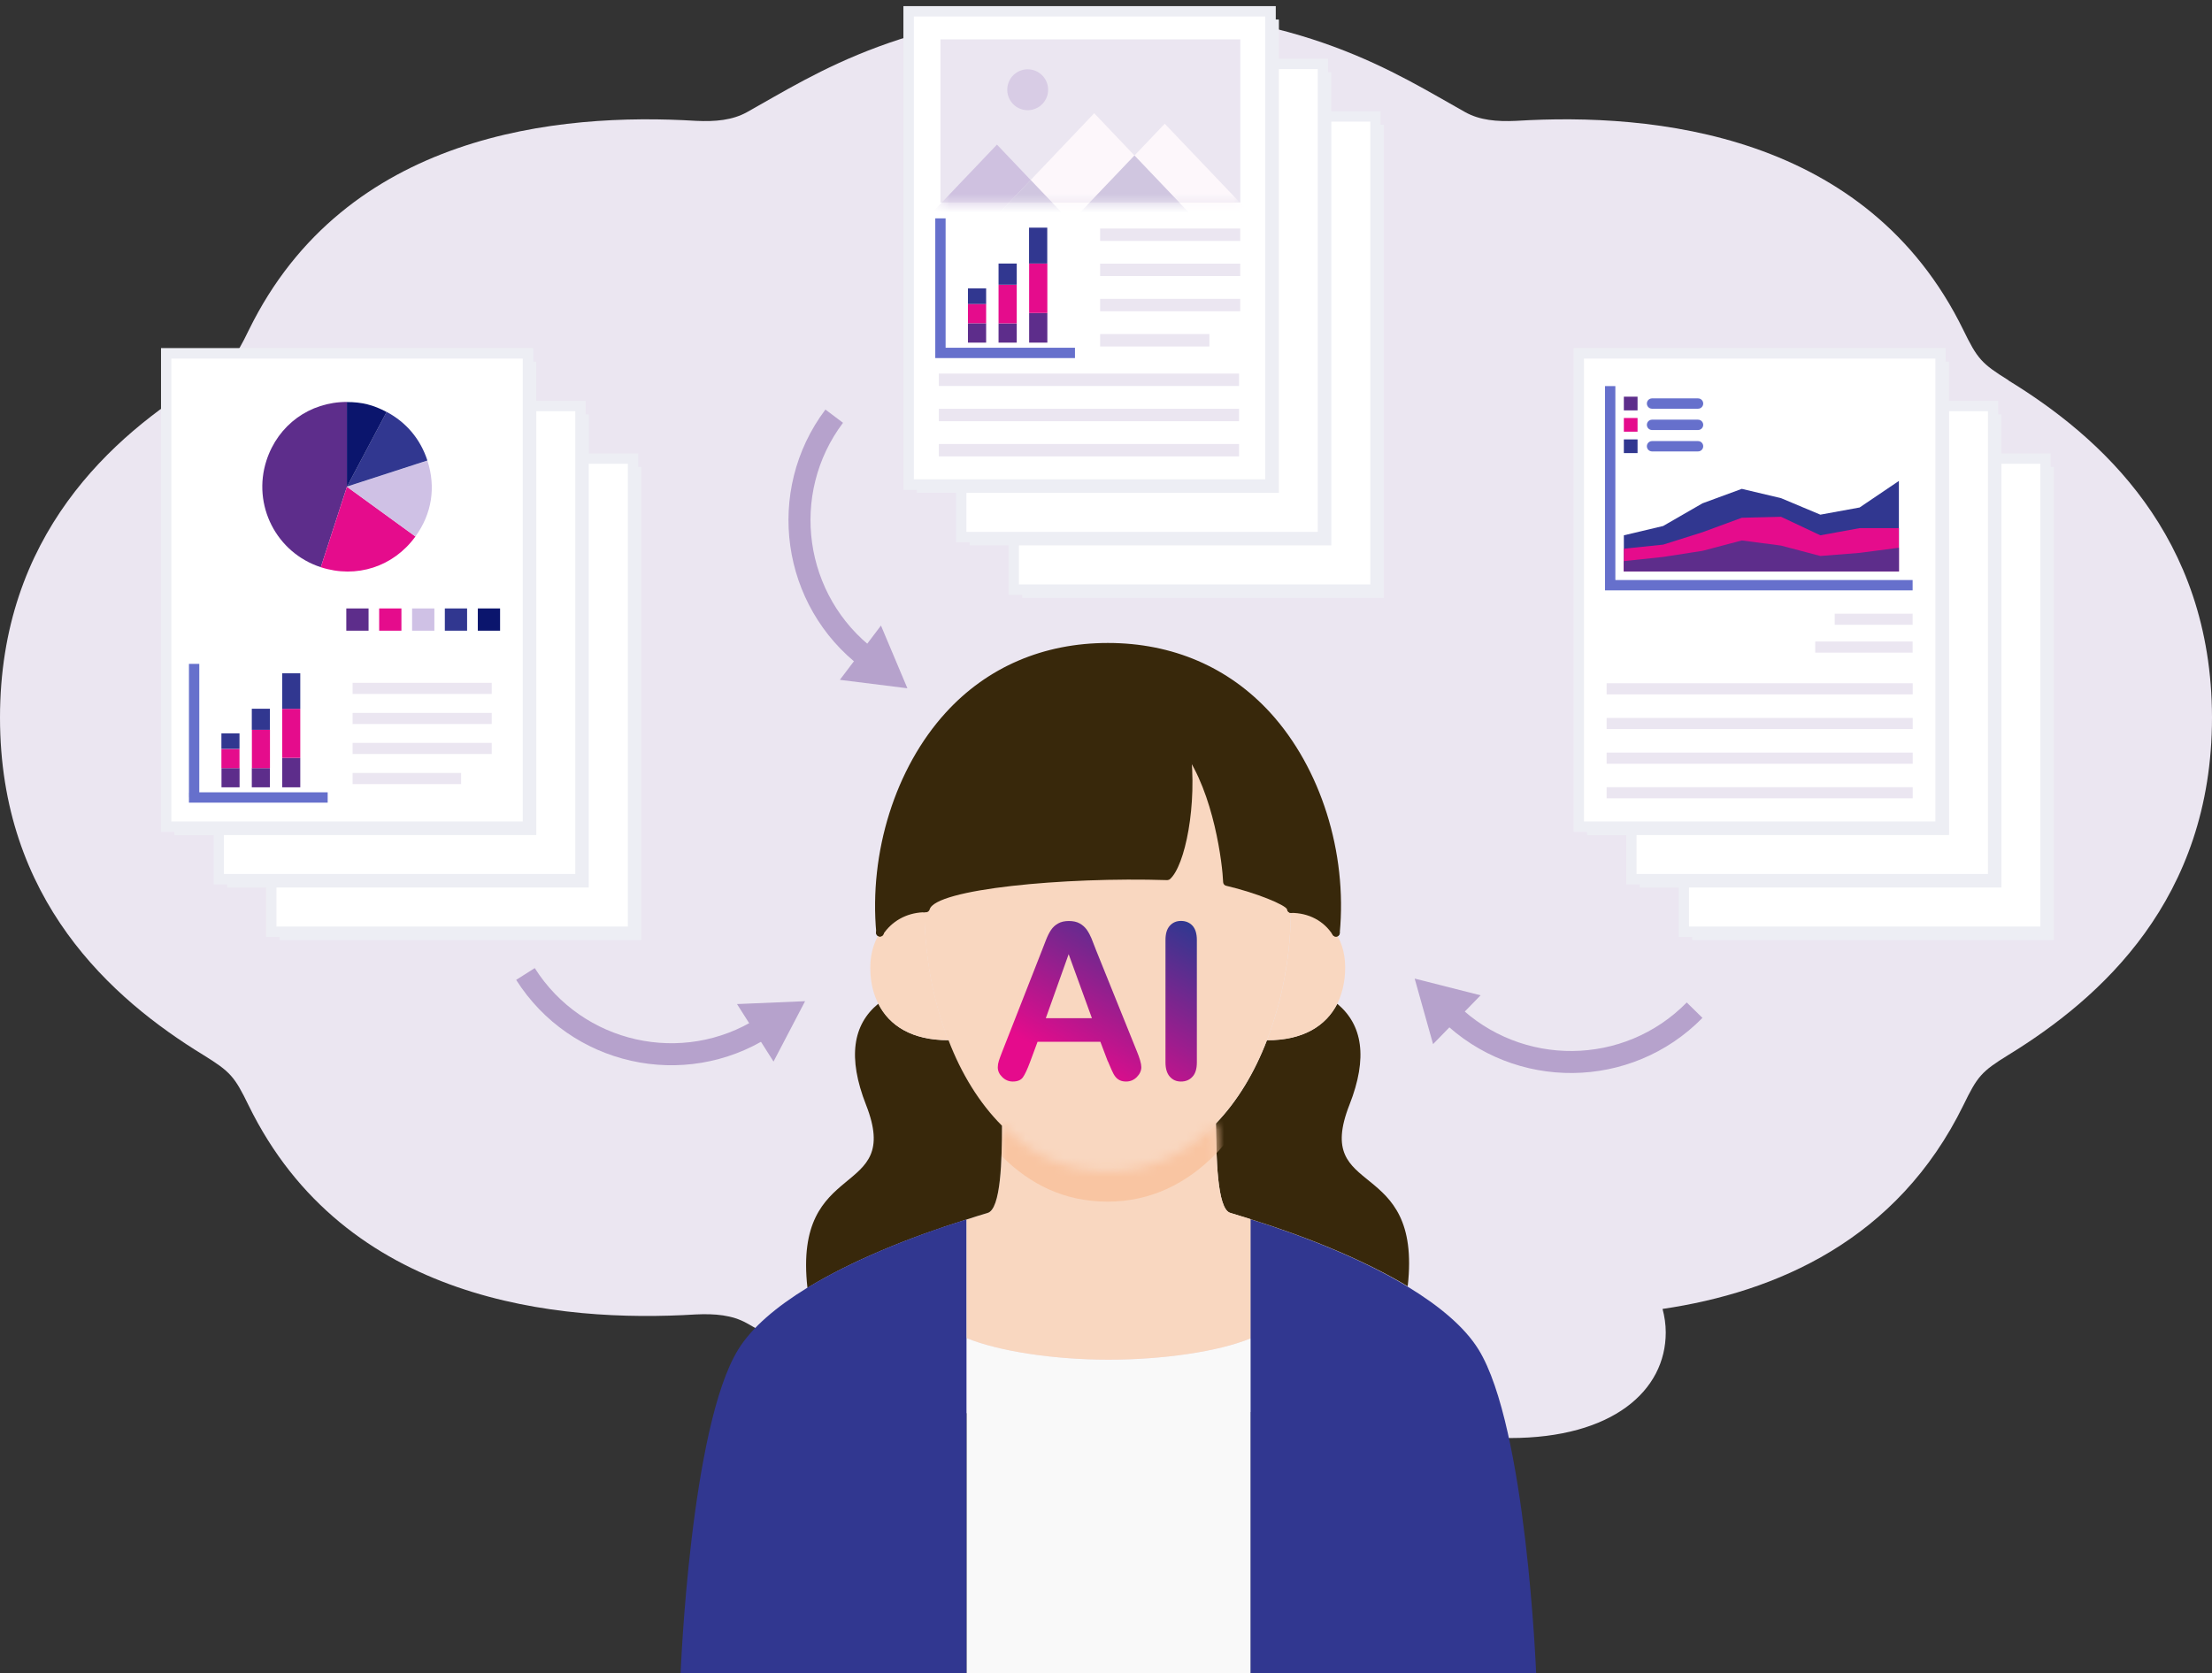
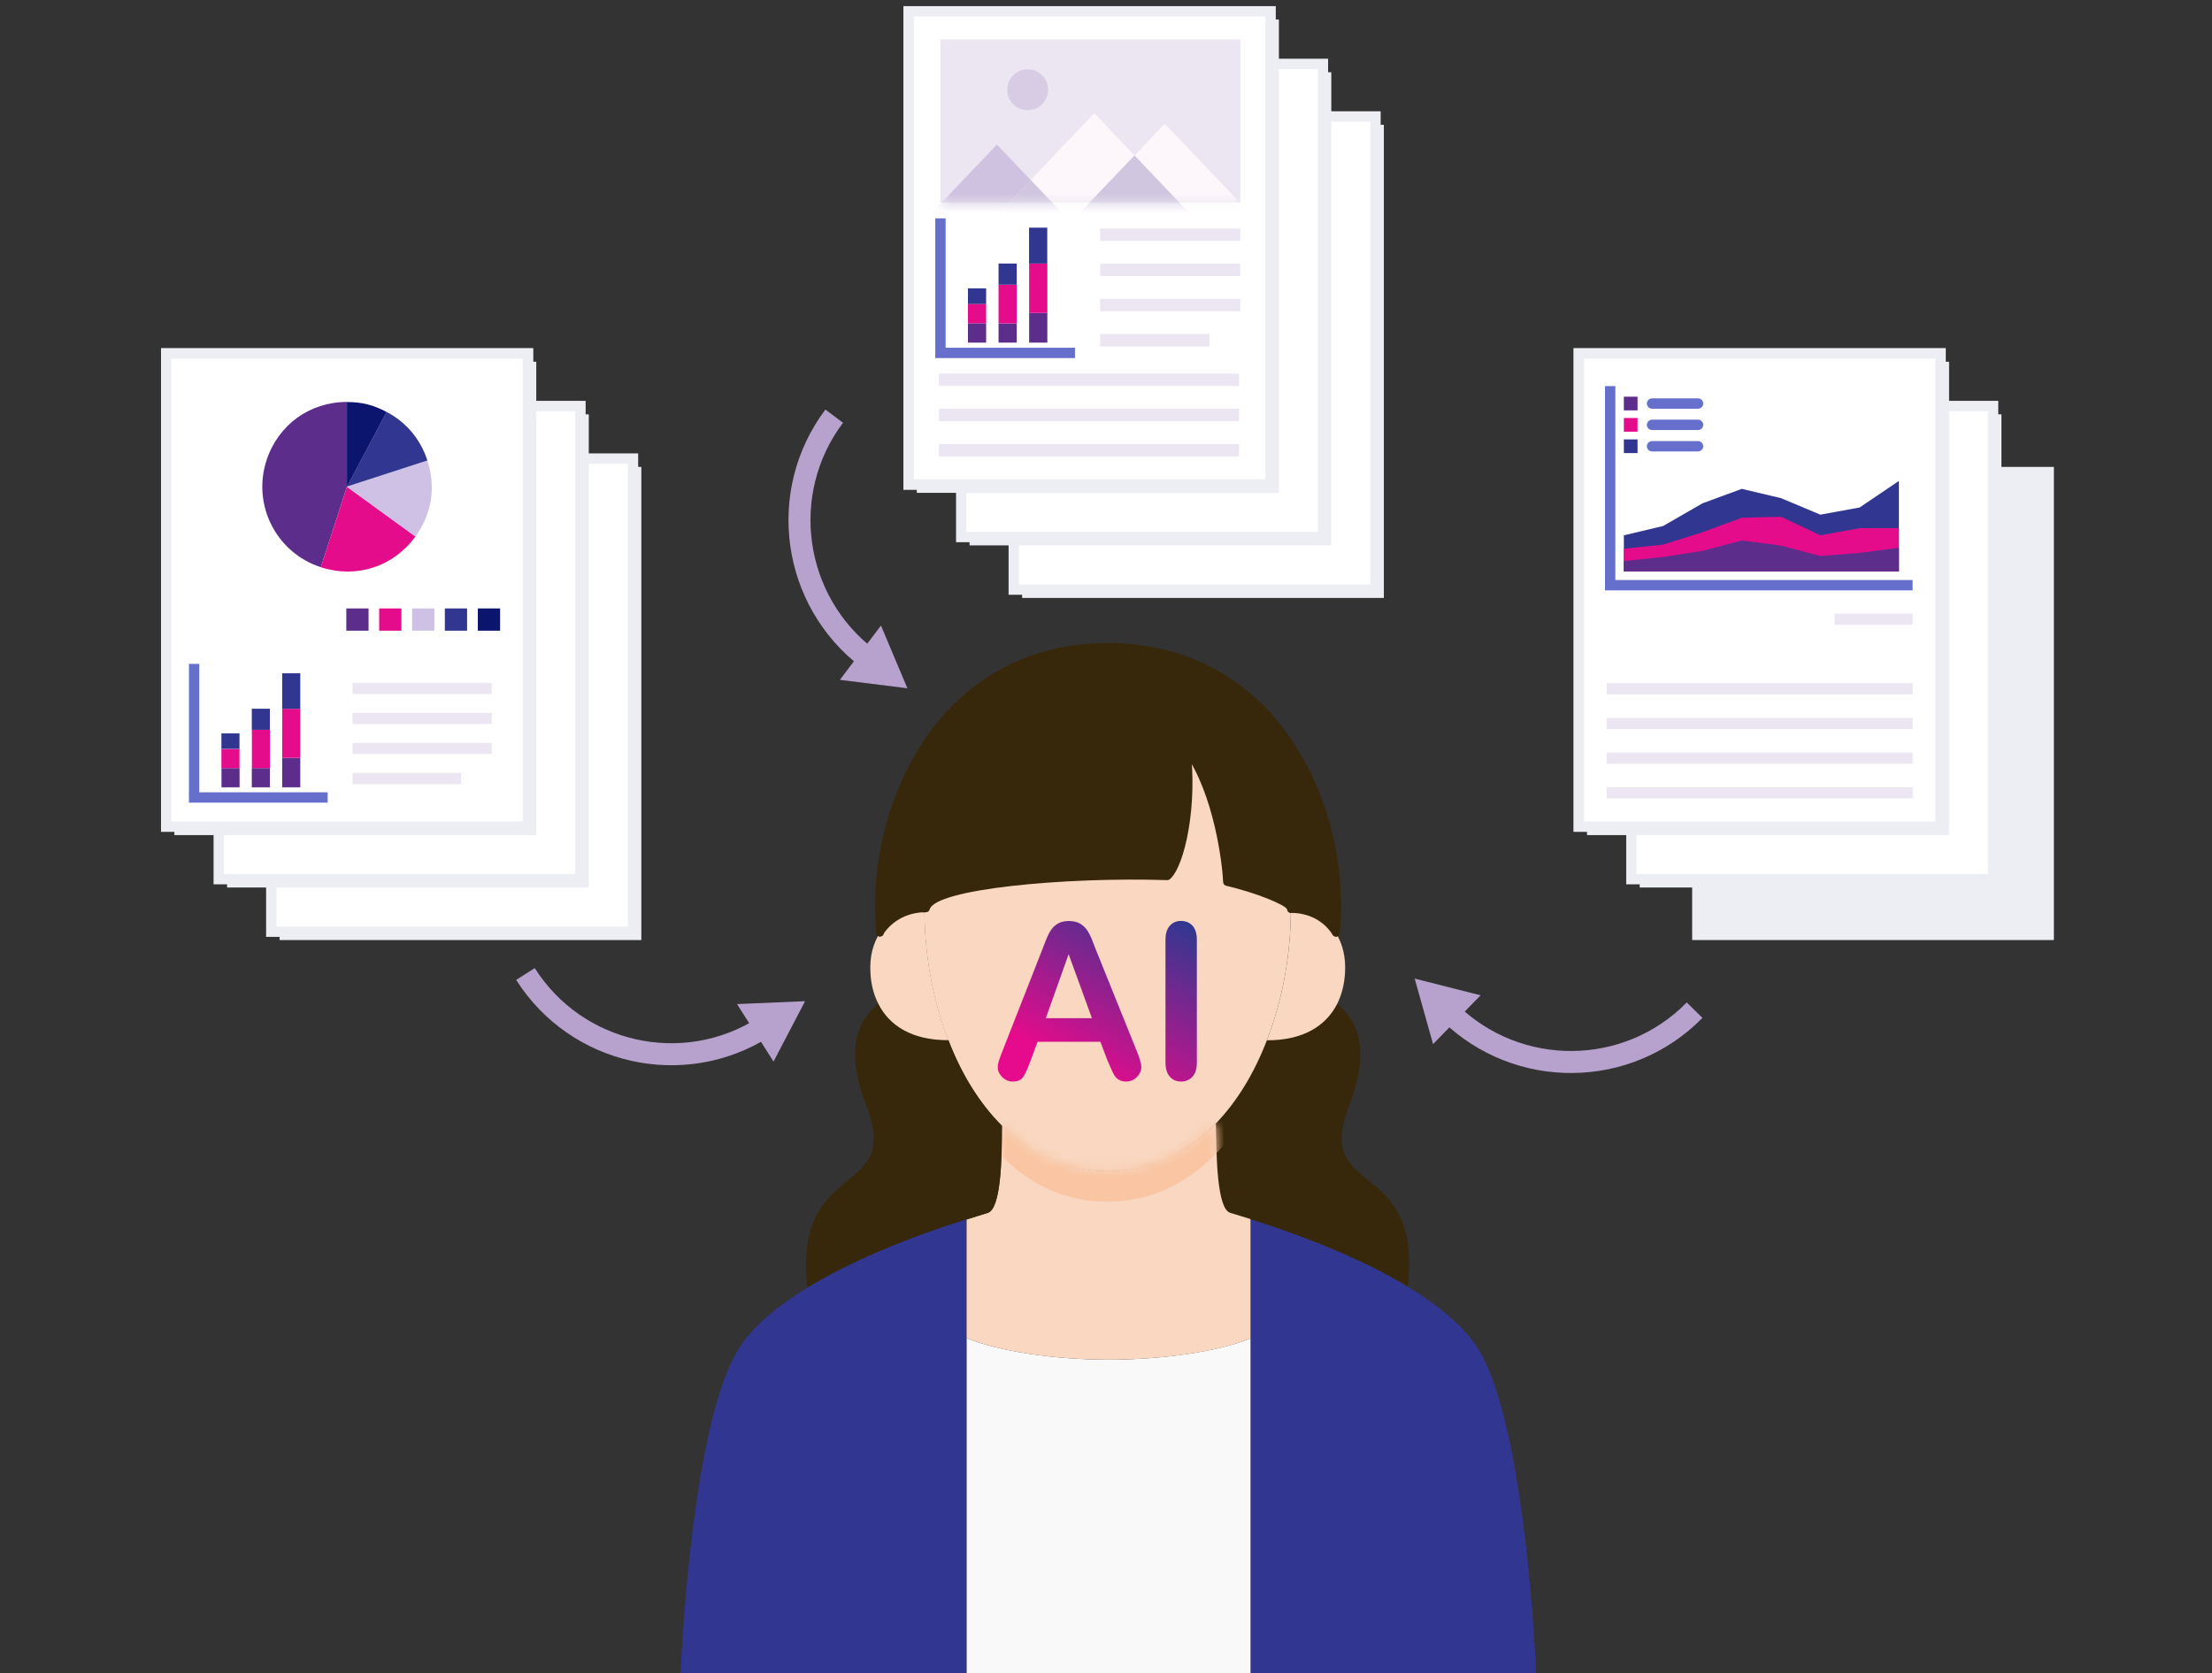
<svg xmlns="http://www.w3.org/2000/svg" width="234" height="177" viewBox="0 0 234 177" fill="none">
  <rect x="0" y="0" width="234" height="177" fill="#333333" stroke="none" />
-   <path d="M212.468 40.229C209.602 38.452 209.179 37.954 207.698 34.918C197.503 14.045 174.85 11.897 160.382 12.786C158.351 12.881 156.532 12.722 154.999 11.865C147.828 7.877 137.76 1 117.011 1C96.261 1 86.193 7.877 79.022 11.865C77.478 12.722 75.67 12.881 73.639 12.786C59.172 11.897 36.539 14.045 26.323 34.918C24.843 37.954 24.441 38.452 21.553 40.229C11.824 46.153 0 56.648 0 75.924C0 95.2 11.824 105.695 21.522 111.62C24.388 113.397 24.811 113.894 26.291 116.93C36.486 137.804 59.14 139.952 73.608 139.063C75.638 138.968 77.457 139.126 78.991 139.983C86.161 143.972 96.229 150.848 116.979 150.848C129.416 150.848 138.004 148.362 144.444 145.538C146.602 149.431 151.773 152.139 159.747 152.139C170.588 152.139 176.214 147.135 176.214 140.967C176.214 140.11 176.087 139.274 175.875 138.481C187.911 136.704 200.718 131.202 207.709 116.909C209.189 113.873 209.591 113.376 212.478 111.598C222.176 105.642 234 95.179 234 75.903C233.968 56.659 222.145 46.164 212.447 40.239L212.468 40.229Z" fill="#EBE6F1" />
  <path d="M162.514 177H132.273V128.985C138.274 130.879 144.239 133.293 148.879 136.103C152.257 138.157 154.929 140.386 156.402 142.762C161.475 150.944 162.502 177 162.502 177H162.514Z" fill="#313790" />
  <path d="M132.287 128.985C131.569 128.762 130.864 128.54 130.158 128.329C128.723 127.958 128.674 122.214 128.624 118.86C130.913 116.483 132.72 113.463 134.031 110.047C137.855 110.059 140.28 108.524 141.468 106.197C144.128 108.413 144.722 111.879 142.755 116.88C138.82 126.893 150.488 122.202 148.917 136.078H148.904C144.264 133.293 138.3 130.867 132.299 128.985H132.287Z" fill="#38280B" />
  <path d="M141.455 106.21C140.267 108.537 137.854 110.072 134.018 110.059C135.689 105.776 136.555 100.949 136.555 96.183C138.559 96.183 140.292 97.075 141.306 98.696C142.012 99.798 142.395 101.246 142.284 102.954C142.21 104.143 141.937 105.244 141.455 106.21Z" fill="#F9D7C0" />
  <path d="M117.178 68.432C134.983 68.432 142.531 85.613 141.319 98.696C140.292 97.075 138.559 96.183 136.567 96.183C136.505 95.317 132.335 93.931 129.799 93.312C129.737 91.393 128.809 83.694 125.542 79.226C126.26 84.981 124.998 91.418 123.513 92.718C114.097 92.408 98.691 93.423 97.974 96.109H97.825C95.87 96.159 94.138 97.075 93.098 98.671C91.886 85.588 99.372 68.42 117.202 68.42L117.178 68.432Z" fill="#38280B" />
  <path d="M132.286 141.598V177H102.243V141.561C105.67 142.972 111.622 143.851 117.264 143.851C122.907 143.851 128.871 142.997 132.286 141.598Z" fill="#F9F9F9" />
  <path d="M129.785 93.312C132.334 93.918 136.491 95.317 136.553 96.184C136.553 100.937 135.687 105.777 134.017 110.059C132.705 113.476 130.898 116.496 128.609 118.873C125.578 121.98 121.754 123.923 117.176 123.923C112.598 123.923 108.96 122.091 105.978 119.12C103.577 116.719 101.672 113.587 100.323 110.072C98.653 105.789 97.787 100.962 97.787 96.196V96.134H97.935C98.653 93.448 114.058 92.433 123.474 92.743C124.959 91.443 126.234 85.006 125.504 79.251C128.77 83.719 129.698 91.406 129.76 93.337L129.785 93.312Z" fill="#F9D7C0" />
  <path d="M132.286 128.985V141.598C128.871 143.009 122.981 143.851 117.264 143.851C111.548 143.851 105.67 142.972 102.243 141.561V129.022C102.985 128.787 103.715 128.552 104.458 128.329C105.893 127.958 105.992 122.61 105.992 119.095C108.974 122.078 112.736 123.898 117.19 123.898C121.645 123.898 125.604 121.954 128.623 118.848C128.673 122.202 128.722 127.945 130.158 128.317C130.863 128.527 131.568 128.75 132.286 128.973V128.985Z" fill="#F9D7C0" />
  <mask id="mask0_2320_5401" style="mask-type:luminance" maskUnits="userSpaceOnUse" x="102" y="118" width="31" height="26">
    <path d="M132.286 128.985V141.598C128.871 143.009 122.981 143.851 117.264 143.851C111.548 143.851 105.67 142.972 102.243 141.561V129.022C102.985 128.787 103.715 128.552 104.458 128.329C105.893 127.958 105.992 122.61 105.992 119.095C108.974 122.078 112.736 123.898 117.19 123.898C121.645 123.898 125.604 121.954 128.623 118.848C128.673 122.202 128.722 127.945 130.158 128.317C130.863 128.527 131.568 128.75 132.286 128.973V128.985Z" fill="white" />
  </mask>
  <g mask="url(#mask0_2320_5401)">
    <path d="M129.786 96.518C132.335 97.124 136.493 98.523 136.555 99.389C136.555 104.143 135.689 108.982 134.018 113.265C132.707 116.681 130.9 119.702 128.611 122.078C125.579 125.185 121.756 127.129 117.178 127.129C112.599 127.129 108.962 125.297 105.979 122.326C103.579 119.925 101.673 116.793 100.325 113.278C98.654 108.995 97.788 104.167 97.788 99.402V99.34H97.937C98.654 96.654 114.059 95.639 123.476 95.948C124.961 94.648 126.235 88.212 125.505 82.456C128.772 86.925 129.7 94.611 129.762 96.542L129.786 96.518Z" fill="#F9C5A2" />
  </g>
  <path d="M102.245 129.022C96.157 130.929 90.094 133.392 85.417 136.251C83.858 122.363 95.551 126.906 91.616 116.892C89.648 111.879 90.218 108.4 92.915 106.185C94.078 108.524 96.503 110.059 100.327 110.047H100.339C101.688 113.575 103.593 116.694 105.994 119.095C105.994 122.598 105.895 127.958 104.46 128.329C103.717 128.552 102.987 128.775 102.245 129.022Z" fill="#38280B" />
  <path d="M102.241 141.562V177H72C72 177 73.027 150.944 78.1 142.762C79.536 140.435 82.134 138.244 85.401 136.239C90.078 133.392 96.141 130.916 102.229 129.01V141.549L102.241 141.562Z" fill="#313790" />
  <path d="M93.073 98.671C94.112 97.075 95.844 96.159 97.799 96.109V96.171C97.799 100.924 98.665 105.764 100.336 110.047H100.323C96.5 110.059 94.075 108.524 92.912 106.185C92.417 105.219 92.144 104.13 92.083 102.954C91.971 101.246 92.355 99.798 93.097 98.671H93.073Z" fill="#F9D7C0" />
  <path d="M136.556 96.579C136.346 96.579 136.173 96.419 136.16 96.208C135.975 95.738 132.968 94.475 129.701 93.708C129.528 93.671 129.404 93.51 129.392 93.336C129.33 91.529 128.439 83.904 125.197 79.473C125.074 79.3 125.111 79.04 125.284 78.916C125.457 78.792 125.717 78.829 125.841 79.003C129.033 83.372 130.035 90.712 130.171 93.002C131.495 93.336 136.866 94.785 136.952 96.159C136.965 96.382 136.804 96.567 136.581 96.579C136.581 96.579 136.569 96.579 136.556 96.579Z" fill="#38280B" />
  <path d="M97.948 96.517C97.948 96.517 97.874 96.517 97.849 96.505C97.639 96.443 97.502 96.233 97.564 96.01C98.468 92.606 116.583 92.111 123.339 92.309C124.576 90.972 125.863 85.018 125.133 79.287C125.108 79.064 125.257 78.866 125.479 78.842C125.714 78.817 125.9 78.966 125.925 79.188C126.692 85.142 125.356 91.628 123.759 93.015C123.685 93.076 123.586 93.101 123.487 93.114C112.561 92.767 98.913 94.067 98.344 96.221C98.294 96.394 98.133 96.517 97.96 96.517H97.948Z" fill="#38280B" />
  <path d="M141.319 99.08C141.319 99.08 141.295 99.08 141.282 99.08C141.06 99.055 140.899 98.87 140.923 98.647C141.703 90.341 138.956 81.652 133.784 75.958C129.54 71.291 123.798 68.828 117.191 68.828C110.583 68.828 104.854 71.291 100.622 75.946C95.45 81.627 92.716 90.317 93.495 98.647C93.52 98.87 93.359 99.068 93.136 99.08C92.914 99.093 92.716 98.932 92.703 98.721C91.911 90.18 94.72 81.243 100.041 75.401C104.434 70.574 110.373 68.024 117.203 68.024C124.033 68.024 129.985 70.586 134.39 75.413C139.711 81.256 142.532 90.18 141.728 98.709C141.703 98.919 141.53 99.068 141.332 99.068L141.319 99.08Z" fill="#38280B" />
  <path d="M141.321 99.092C141.185 99.092 141.061 99.03 140.987 98.907C140.047 97.421 138.438 96.579 136.57 96.579C136.347 96.579 136.174 96.394 136.174 96.183C136.174 95.973 136.359 95.787 136.57 95.787C138.723 95.787 140.579 96.778 141.668 98.486C141.791 98.671 141.729 98.919 141.544 99.043C141.482 99.08 141.408 99.105 141.334 99.105L141.321 99.092Z" fill="#38280B" />
  <path d="M93.073 99.08C92.999 99.08 92.925 99.055 92.85 99.018C92.665 98.894 92.615 98.647 92.727 98.461C93.828 96.765 95.672 95.763 97.775 95.713C97.886 95.713 97.985 95.75 98.06 95.825C98.134 95.899 98.183 95.998 98.183 96.109C98.183 96.382 97.874 96.604 97.627 96.518C95.857 96.604 94.323 97.471 93.395 98.894C93.321 99.018 93.184 99.08 93.061 99.08H93.073Z" fill="#38280B" />
  <path d="M117.187 112.279L116.407 110.22H109.759L108.979 112.325C108.673 113.147 108.413 113.7 108.199 113.992C107.985 114.276 107.633 114.422 107.136 114.422C106.722 114.422 106.348 114.268 106.034 113.961C105.713 113.654 105.552 113.308 105.552 112.916C105.552 112.694 105.59 112.463 105.667 112.225C105.743 111.987 105.866 111.657 106.034 111.227L110.218 100.565C110.341 100.258 110.478 99.889 110.647 99.459C110.815 99.028 110.991 98.675 111.182 98.391C111.374 98.107 111.618 97.876 111.932 97.7C112.246 97.523 112.62 97.439 113.072 97.439C113.523 97.439 113.921 97.523 114.227 97.7C114.533 97.876 114.785 98.099 114.977 98.376C115.168 98.652 115.328 98.952 115.459 99.267C115.589 99.582 115.757 100.012 115.956 100.542L120.232 111.142C120.569 111.949 120.737 112.532 120.737 112.901C120.737 113.27 120.576 113.631 120.263 113.946C119.949 114.261 119.567 114.422 119.123 114.422C118.863 114.422 118.641 114.376 118.45 114.284C118.266 114.192 118.105 114.061 117.983 113.9C117.853 113.738 117.723 113.493 117.578 113.162C117.432 112.832 117.31 112.54 117.203 112.287L117.187 112.279ZM110.624 107.724H115.512L113.049 100.949L110.631 107.724H110.624ZM123.292 112.394V99.451C123.292 98.775 123.445 98.276 123.751 97.938C124.057 97.6 124.447 97.431 124.937 97.431C125.426 97.431 125.839 97.6 126.145 97.93C126.451 98.26 126.612 98.767 126.612 99.451V112.394C126.612 113.07 126.459 113.585 126.145 113.915C125.839 114.253 125.434 114.422 124.937 114.422C124.439 114.422 124.065 114.253 123.759 113.915C123.453 113.577 123.292 113.07 123.292 112.394Z" fill="url(#paint0_linear_2320_5401)" />
  <path d="M217.273 49.397H179.008V99.454H217.273V49.397Z" fill="#EDEEF4" />
-   <path d="M216.389 48.514H178.124V98.571H216.389V48.514Z" fill="white" stroke="#EDEEF4" stroke-width="1.093" stroke-miterlimit="10" />
  <path d="M211.724 43.837H173.458V93.894H211.724V43.837Z" fill="#EDEEF4" />
  <path d="M210.844 42.954H172.578V93.011H210.844V42.954Z" fill="white" stroke="#EDEEF4" stroke-width="1.093" stroke-miterlimit="10" />
  <path d="M206.165 38.276H167.899V88.333H206.165V38.276Z" fill="#EDEEF4" />
  <path d="M205.285 37.393H167.019V87.45H205.285V37.393Z" fill="white" stroke="#EDEEF4" stroke-width="1.093" stroke-miterlimit="10" />
  <path d="M206.165 38.276H167.899V88.333H206.165V38.276Z" fill="#EDEEF4" />
  <path d="M205.285 37.393H167.019V87.45H205.285V37.393Z" fill="white" stroke="#EDEEF4" stroke-width="1.093" stroke-miterlimit="10" />
  <path d="M200.878 60.451H171.782V56.634L175.937 55.649L180.103 53.248L184.258 51.719L188.413 52.704L192.568 54.449L196.723 53.69L200.878 50.881V60.451Z" fill="#313790" />
  <path d="M200.878 60.451H171.782V58.05L175.937 57.62L180.103 56.306L184.258 54.777L188.413 54.675L192.568 56.634L196.723 55.875H200.878V60.451Z" fill="#E50C8C" />
  <path d="M200.878 60.451H171.782V59.364L175.937 58.922L180.103 58.277L184.258 57.178L188.413 57.722L192.568 58.82L196.723 58.492L200.878 57.948V60.451Z" fill="#5D2D8B" />
  <path d="M173.231 41.968H171.782V43.417H173.231V41.968Z" fill="#5D2D8B" />
  <path d="M173.231 44.222H171.782V45.671H173.231V44.222Z" fill="#E50C8C" />
  <path d="M173.231 46.487H171.782V47.936H173.231V46.487Z" fill="#313790" />
  <path d="M174.763 42.694H179.631" stroke="#6670CC" stroke-width="1.093" stroke-miterlimit="10" stroke-linecap="round" />
  <path d="M174.763 44.947H179.631" stroke="#6670CC" stroke-width="1.093" stroke-miterlimit="10" stroke-linecap="round" />
  <path d="M174.763 47.212H179.631" stroke="#6670CC" stroke-width="1.093" stroke-miterlimit="10" stroke-linecap="round" />
  <path d="M170.336 61.912V61.38" stroke="#6670CC" stroke-width="1.093" stroke-miterlimit="10" />
  <path d="M170.336 40.847V61.912H171.785H202.33" stroke="#6670CC" stroke-width="1.093" stroke-miterlimit="10" />
  <path d="M202.339 75.955H169.96V77.133H202.339V75.955Z" fill="#EBE6F1" />
  <path d="M202.339 79.624H169.96V80.802H202.339V79.624Z" fill="#EBE6F1" />
  <path d="M202.339 83.282H169.96V84.46H202.339V83.282Z" fill="#EBE6F1" />
  <path d="M202.339 72.286H169.96V73.463H202.339V72.286Z" fill="#EBE6F1" />
  <path d="M202.33 64.924H194.088V66.101H202.33V64.924Z" fill="#EBE6F1" />
-   <path d="M202.33 67.869H192.027V69.046H202.33V67.869Z" fill="#EBE6F1" />
+   <path d="M202.33 67.869H192.027H202.33V67.869Z" fill="#EBE6F1" />
  <path d="M67.844 49.397H29.578V99.454H67.844V49.397Z" fill="#EDEEF4" />
  <path d="M66.963 48.514H28.698V98.571H66.963V48.514Z" fill="white" stroke="#EDEEF4" stroke-width="1.093" stroke-miterlimit="10" />
  <path d="M62.285 43.837H24.019V93.894H62.285V43.837Z" fill="#EDEEF4" />
  <path d="M61.405 42.954H23.14V93.011H61.405V42.954Z" fill="white" stroke="#EDEEF4" stroke-width="1.093" stroke-miterlimit="10" />
  <path d="M56.726 38.276H18.461V88.333H56.726V38.276Z" fill="#EDEEF4" />
  <path d="M55.846 37.393H17.581V87.45H55.846V37.393Z" fill="white" stroke="#EDEEF4" stroke-width="1.093" stroke-miterlimit="10" />
  <path d="M56.726 38.276H18.461V88.333H56.726V38.276Z" fill="#EDEEF4" />
  <path d="M55.846 37.393H17.581V87.45H55.846V37.393Z" fill="white" stroke="#EDEEF4" stroke-width="1.093" stroke-miterlimit="10" />
  <path d="M36.702 51.493L33.94 60.009C29.23 58.48 26.66 53.429 28.189 48.718C29.411 44.958 32.751 42.523 36.702 42.523V51.481V51.493Z" fill="#5D2D8B" />
  <path d="M36.701 51.493L43.947 56.759C41.626 59.964 37.697 61.232 33.939 60.009L36.701 51.493Z" fill="#E50C8C" />
  <path d="M36.698 51.493L45.212 48.73C46.129 51.549 45.687 54.358 43.944 56.759L36.698 51.493Z" fill="#CFC1E5" />
  <path d="M36.698 51.492L40.898 43.576C42.992 44.686 44.476 46.464 45.212 48.718L36.698 51.481V51.492Z" fill="#313790" />
  <path d="M36.698 51.493V42.534C38.283 42.534 39.506 42.84 40.898 43.588L36.698 51.504V51.493Z" fill="#0B156D" />
  <path d="M36.634 66.725H38.989V64.37H36.634V66.725Z" fill="#5D2D8B" />
  <path d="M40.11 66.725H42.465V64.37H40.11V66.725Z" fill="#E50C8C" />
  <path d="M43.595 66.725H45.95V64.37H43.595V66.725Z" fill="#CFC1E5" />
  <path d="M47.057 66.725H49.412V64.37H47.057V66.725Z" fill="#313790" />
  <path d="M50.547 66.725H52.902V64.37H50.547V66.725Z" fill="#0B156D" />
  <path d="M52.017 72.24H37.3V73.418H52.017V72.24Z" fill="#EBE6F1" />
  <path d="M52.017 75.423H37.3V76.6H52.017V75.423Z" fill="#EBE6F1" />
  <path d="M52.017 78.594H37.3V79.771H52.017V78.594Z" fill="#EBE6F1" />
  <path d="M48.779 81.776H37.3V82.954H48.779V81.776Z" fill="#EBE6F1" />
  <path d="M20.535 84.37V83.86" stroke="#6670CC" stroke-width="1.028" stroke-miterlimit="10" />
  <path d="M20.535 70.236V84.37H21.633H34.663" stroke="#6670CC" stroke-width="1.093" stroke-miterlimit="10" />
  <path d="M23.431 81.267V83.294H25.344V81.267H23.431Z" fill="#5D2D8B" />
  <path d="M23.422 79.24V81.267H25.336V79.24H23.422Z" fill="#E50C8C" />
  <path d="M23.422 77.586V79.228H25.336V77.586H23.422Z" fill="#313790" />
  <path d="M26.637 81.267V83.294H28.551V81.267H26.637Z" fill="#5D2D8B" />
  <path d="M26.646 77.212V81.267H28.559V77.212H26.646Z" fill="#E50C8C" />
  <path d="M26.637 74.982V77.212H28.551V74.982H26.637Z" fill="#313790" />
  <path d="M29.852 80.179V83.294H31.766V80.179H29.852Z" fill="#5D2D8B" />
  <path d="M29.852 74.992V80.179H31.766V74.992H29.852Z" fill="#E50C8C" />
  <path d="M29.852 71.233V74.992H31.766V71.233H29.852Z" fill="#313790" />
  <path d="M146.393 13.203H108.127V63.26H146.393V13.203Z" fill="#EDEEF4" />
  <path d="M145.508 12.32H107.243V62.377H145.508V12.32Z" fill="white" stroke="#EDEEF4" stroke-width="1.093" stroke-miterlimit="10" />
  <path d="M140.834 7.642H102.569V57.699H140.834V7.642Z" fill="#EDEEF4" />
  <path d="M139.95 6.759H101.684V56.816H139.95V6.759Z" fill="white" stroke="#EDEEF4" stroke-width="1.093" stroke-miterlimit="10" />
  <path d="M135.275 2.081H97.01V52.138H135.275V2.081Z" fill="#EDEEF4" />
  <path d="M134.391 1.198H96.125V51.255H134.391V1.198Z" fill="white" stroke="#EDEEF4" stroke-width="1.093" stroke-miterlimit="10" />
  <path d="M135.275 2.081H97.01V52.138H135.275V2.081Z" fill="#EDEEF4" />
  <path d="M134.391 1.198H96.125V51.255H134.391V1.198Z" fill="white" stroke="#EDEEF4" stroke-width="1.093" stroke-miterlimit="10" />
  <path d="M131.208 4.166H99.486V21.425H131.208V4.166Z" fill="#EBE6F1" />
  <mask id="mask1_2320_5401" style="mask-type:luminance" maskUnits="userSpaceOnUse" x="99" y="4" width="33" height="18">
    <path d="M131.208 4.166H99.486V21.425H131.208V4.166Z" fill="white" />
  </mask>
  <g mask="url(#mask1_2320_5401)">
    <path d="M105.464 15.298L98.094 23.033H105.226L109.03 19.047L105.464 15.298Z" fill="#CFC1E0" />
    <path d="M115.754 11.98L109.03 19.047L112.833 23.033H113.739L120.011 16.453L115.754 11.98Z" fill="#FDF7FB" />
    <path d="M105.226 23.033H112.834L109.03 19.047L105.226 23.033Z" fill="#D0C6E0" />
    <path d="M123.215 13.09L120.011 16.453L126.283 23.033H132.691L123.215 13.09Z" fill="#FDF7FB" />
    <path d="M113.739 23.033H126.283L120.011 16.453L113.739 23.033Z" fill="#D0C6E0" />
    <path d="M110.849 9.845C111.043 8.666 110.244 7.554 109.065 7.361C107.887 7.167 106.775 7.966 106.582 9.145C106.389 10.324 107.187 11.437 108.366 11.63C109.544 11.823 110.656 11.024 110.849 9.845Z" fill="#D8CCE5" />
  </g>
  <path d="M131.199 27.892H116.379V29.205H131.199V27.892Z" fill="#EBE6F1" />
  <path d="M131.199 31.617H116.379V32.93H131.199V31.617Z" fill="#EBE6F1" />
  <path d="M127.938 35.343H116.379V36.656H127.938V35.343Z" fill="#EBE6F1" />
  <path d="M131.199 24.177H116.379V25.49H131.199V24.177Z" fill="#EBE6F1" />
  <path d="M131.074 43.248H99.318V44.562H131.074V43.248Z" fill="#EBE6F1" />
  <path d="M131.074 46.974H99.318V48.287H131.074V46.974Z" fill="#EBE6F1" />
  <path d="M131.074 39.523H99.318V40.836H131.074V39.523Z" fill="#EBE6F1" />
  <path d="M102.396 34.2V36.249H104.32V34.2H102.396Z" fill="#5D2D8B" />
  <path d="M102.396 32.151V34.2H104.32V32.151H102.396Z" fill="#E50C8C" />
  <path d="M102.396 30.508V32.161H104.32V30.508H102.396Z" fill="#313790" />
  <path d="M105.633 34.212V36.249H107.558V34.212H105.633Z" fill="#5D2D8B" />
  <path d="M105.633 30.134V34.211H107.558V30.134H105.633Z" fill="#E50C8C" />
  <path d="M105.633 27.881V30.123H107.558V27.881H105.633Z" fill="#313790" />
  <path d="M108.87 33.112V36.249H110.795V33.112H108.87Z" fill="#5D2D8B" />
  <path d="M108.87 27.88V33.112H110.795V27.88H108.87Z" fill="#E50C8C" />
  <path d="M108.861 24.086V27.88H110.786V24.086H108.861Z" fill="#313790" />
  <path d="M99.486 23.101V37.337H100.596H113.717" stroke="#6670CC" stroke-width="1.093" stroke-miterlimit="10" />
  <path d="M91.859 69.692C83.798 63.588 82.18 52.104 88.248 44.029" stroke="#B6A2CC" stroke-width="2.329" stroke-miterlimit="10" />
  <path d="M93.194 66.182L95.99 72.818L88.846 71.924L93.194 66.182Z" fill="#B6A2CC" />
  <path d="M80.786 108.696C72.273 114.098 60.986 111.561 55.586 103.045" stroke="#B6A2CC" stroke-width="2.329" stroke-miterlimit="10" />
  <path d="M77.967 106.227L85.168 105.922L81.828 112.309L77.967 106.227Z" fill="#B6A2CC" />
  <path d="M153.364 107.145C160.609 114.2 172.202 114.076 179.266 106.873" stroke="#B6A2CC" stroke-width="2.329" stroke-miterlimit="10" />
  <path d="M151.6 110.463L149.653 103.532L156.627 105.299L151.6 110.463Z" fill="#B6A2CC" />
  <defs>
    <linearGradient id="paint0_linear_2320_5401" x1="112.116" y1="117.556" x2="124.192" y2="96.729" gradientUnits="userSpaceOnUse">
      <stop offset="0.19" stop-color="#E50B8C" />
      <stop offset="1" stop-color="#303890" />
    </linearGradient>
  </defs>
</svg>